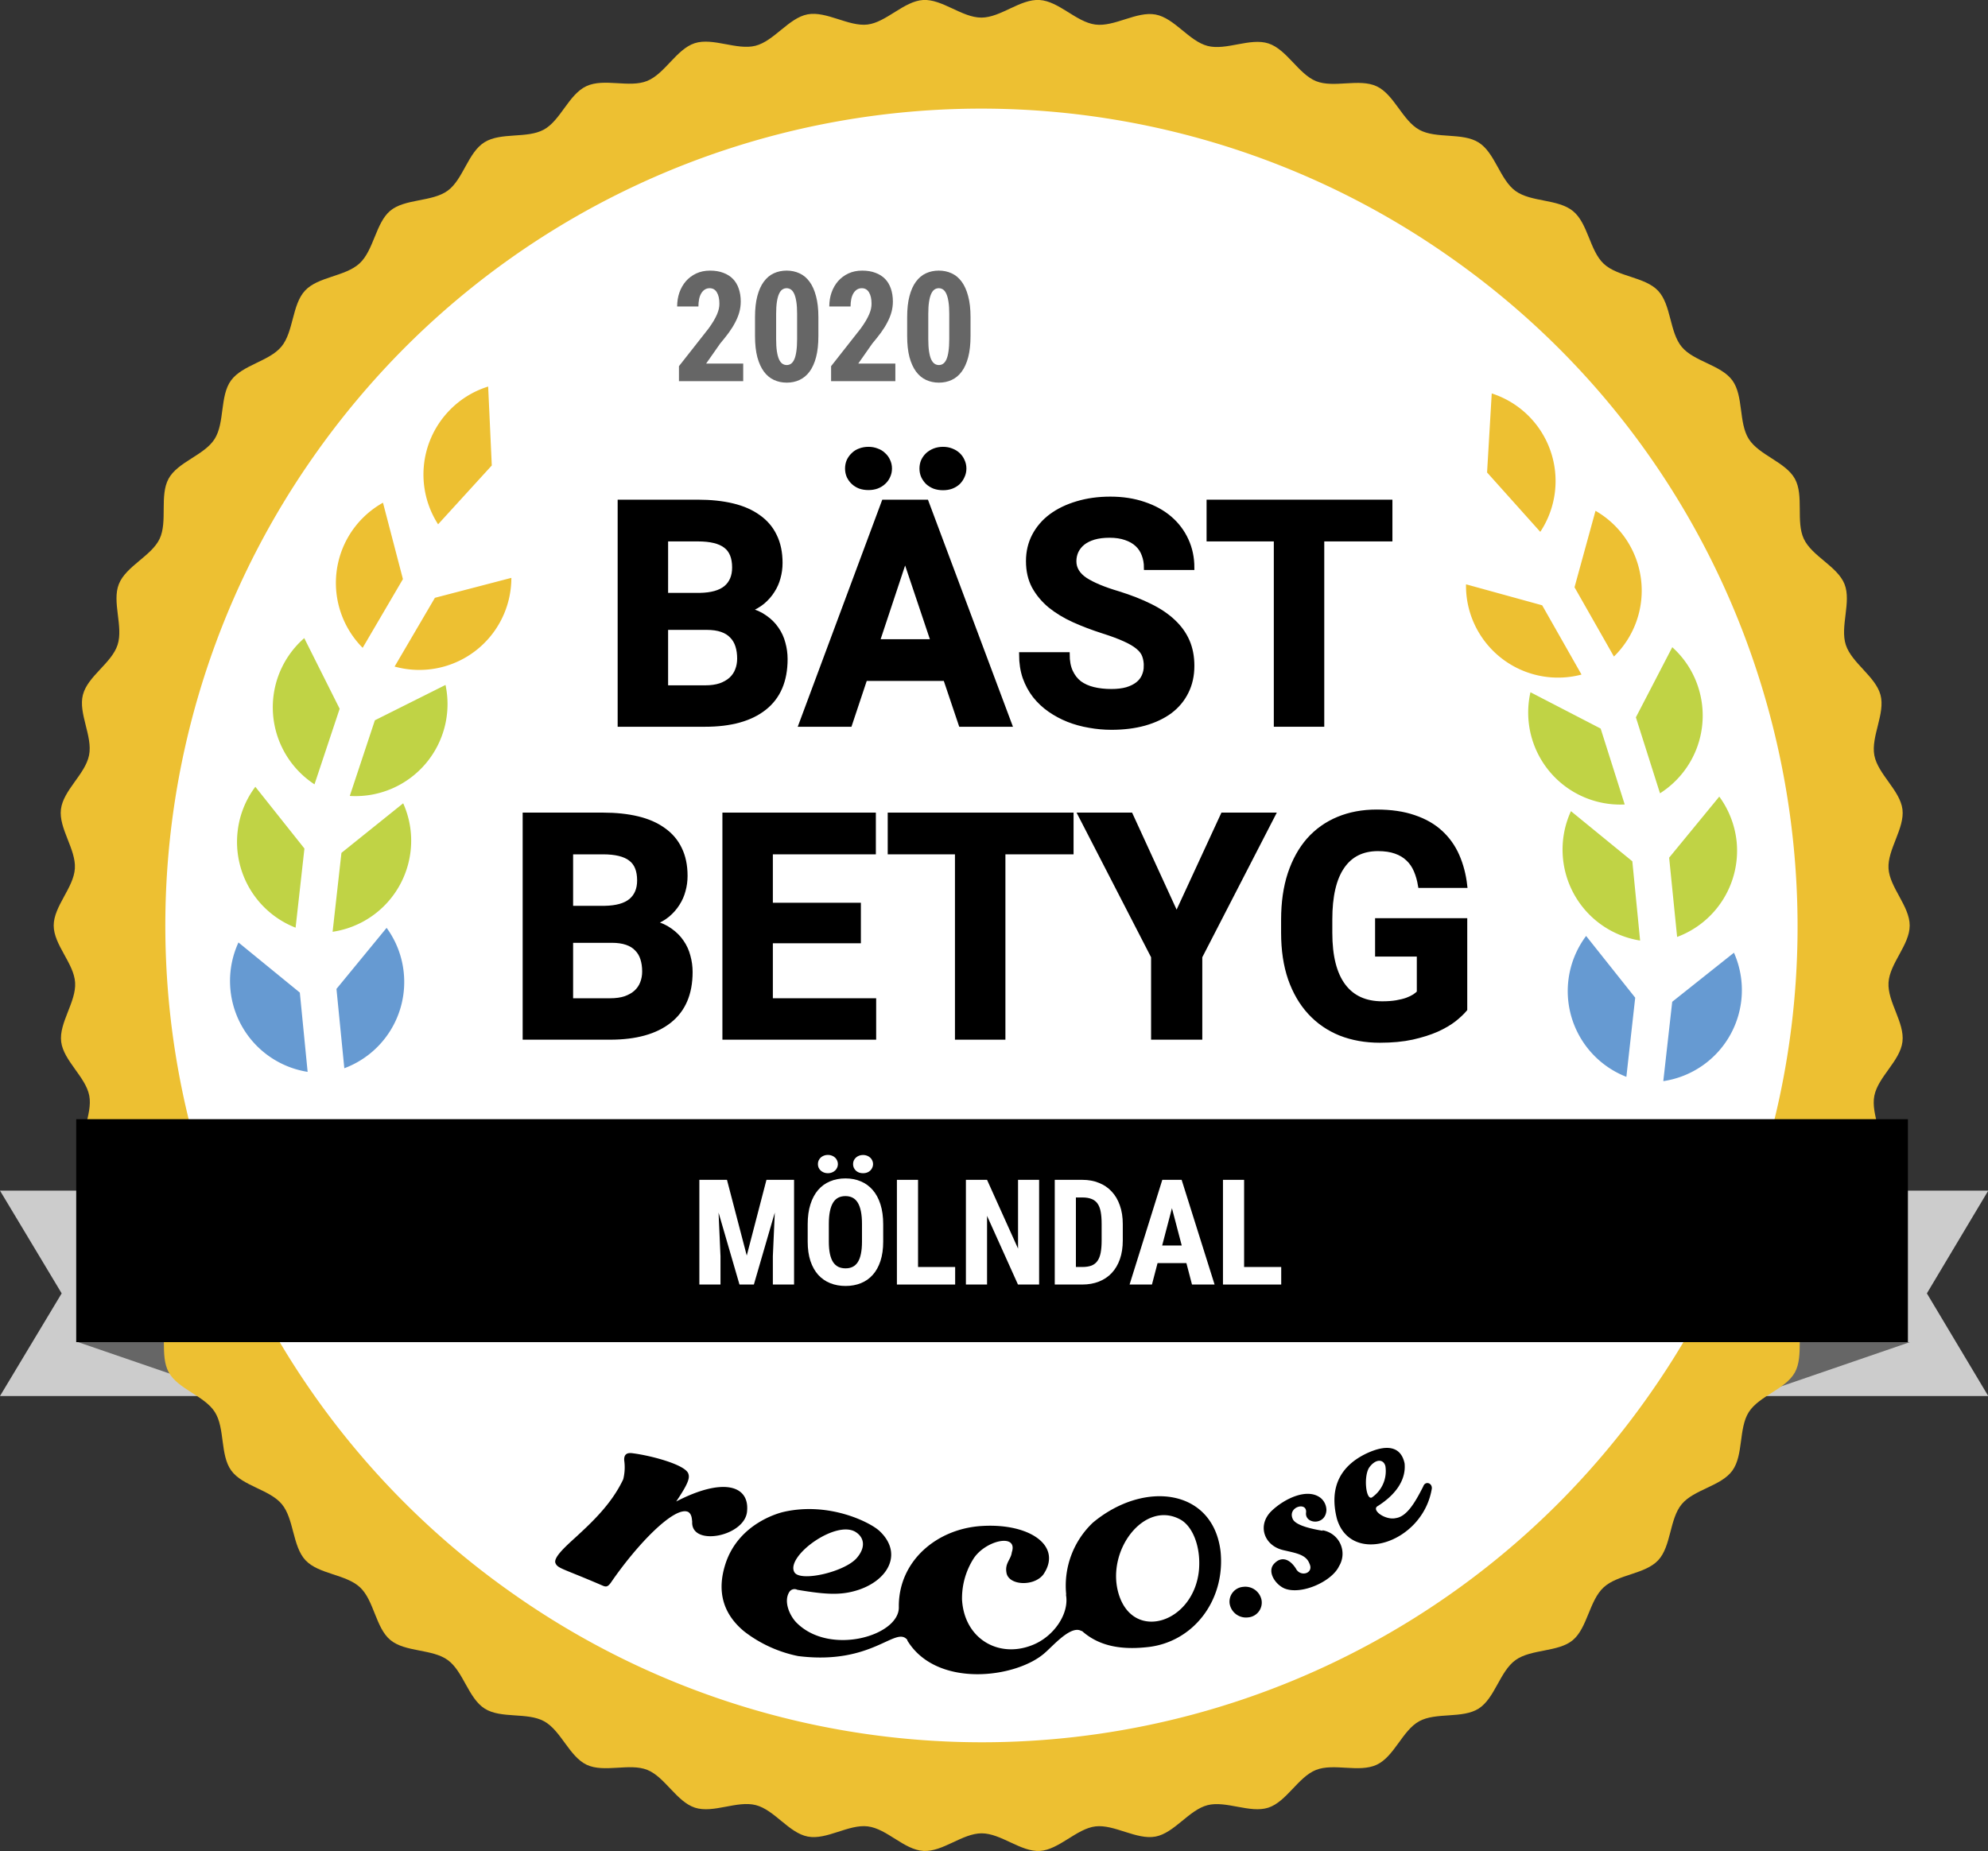
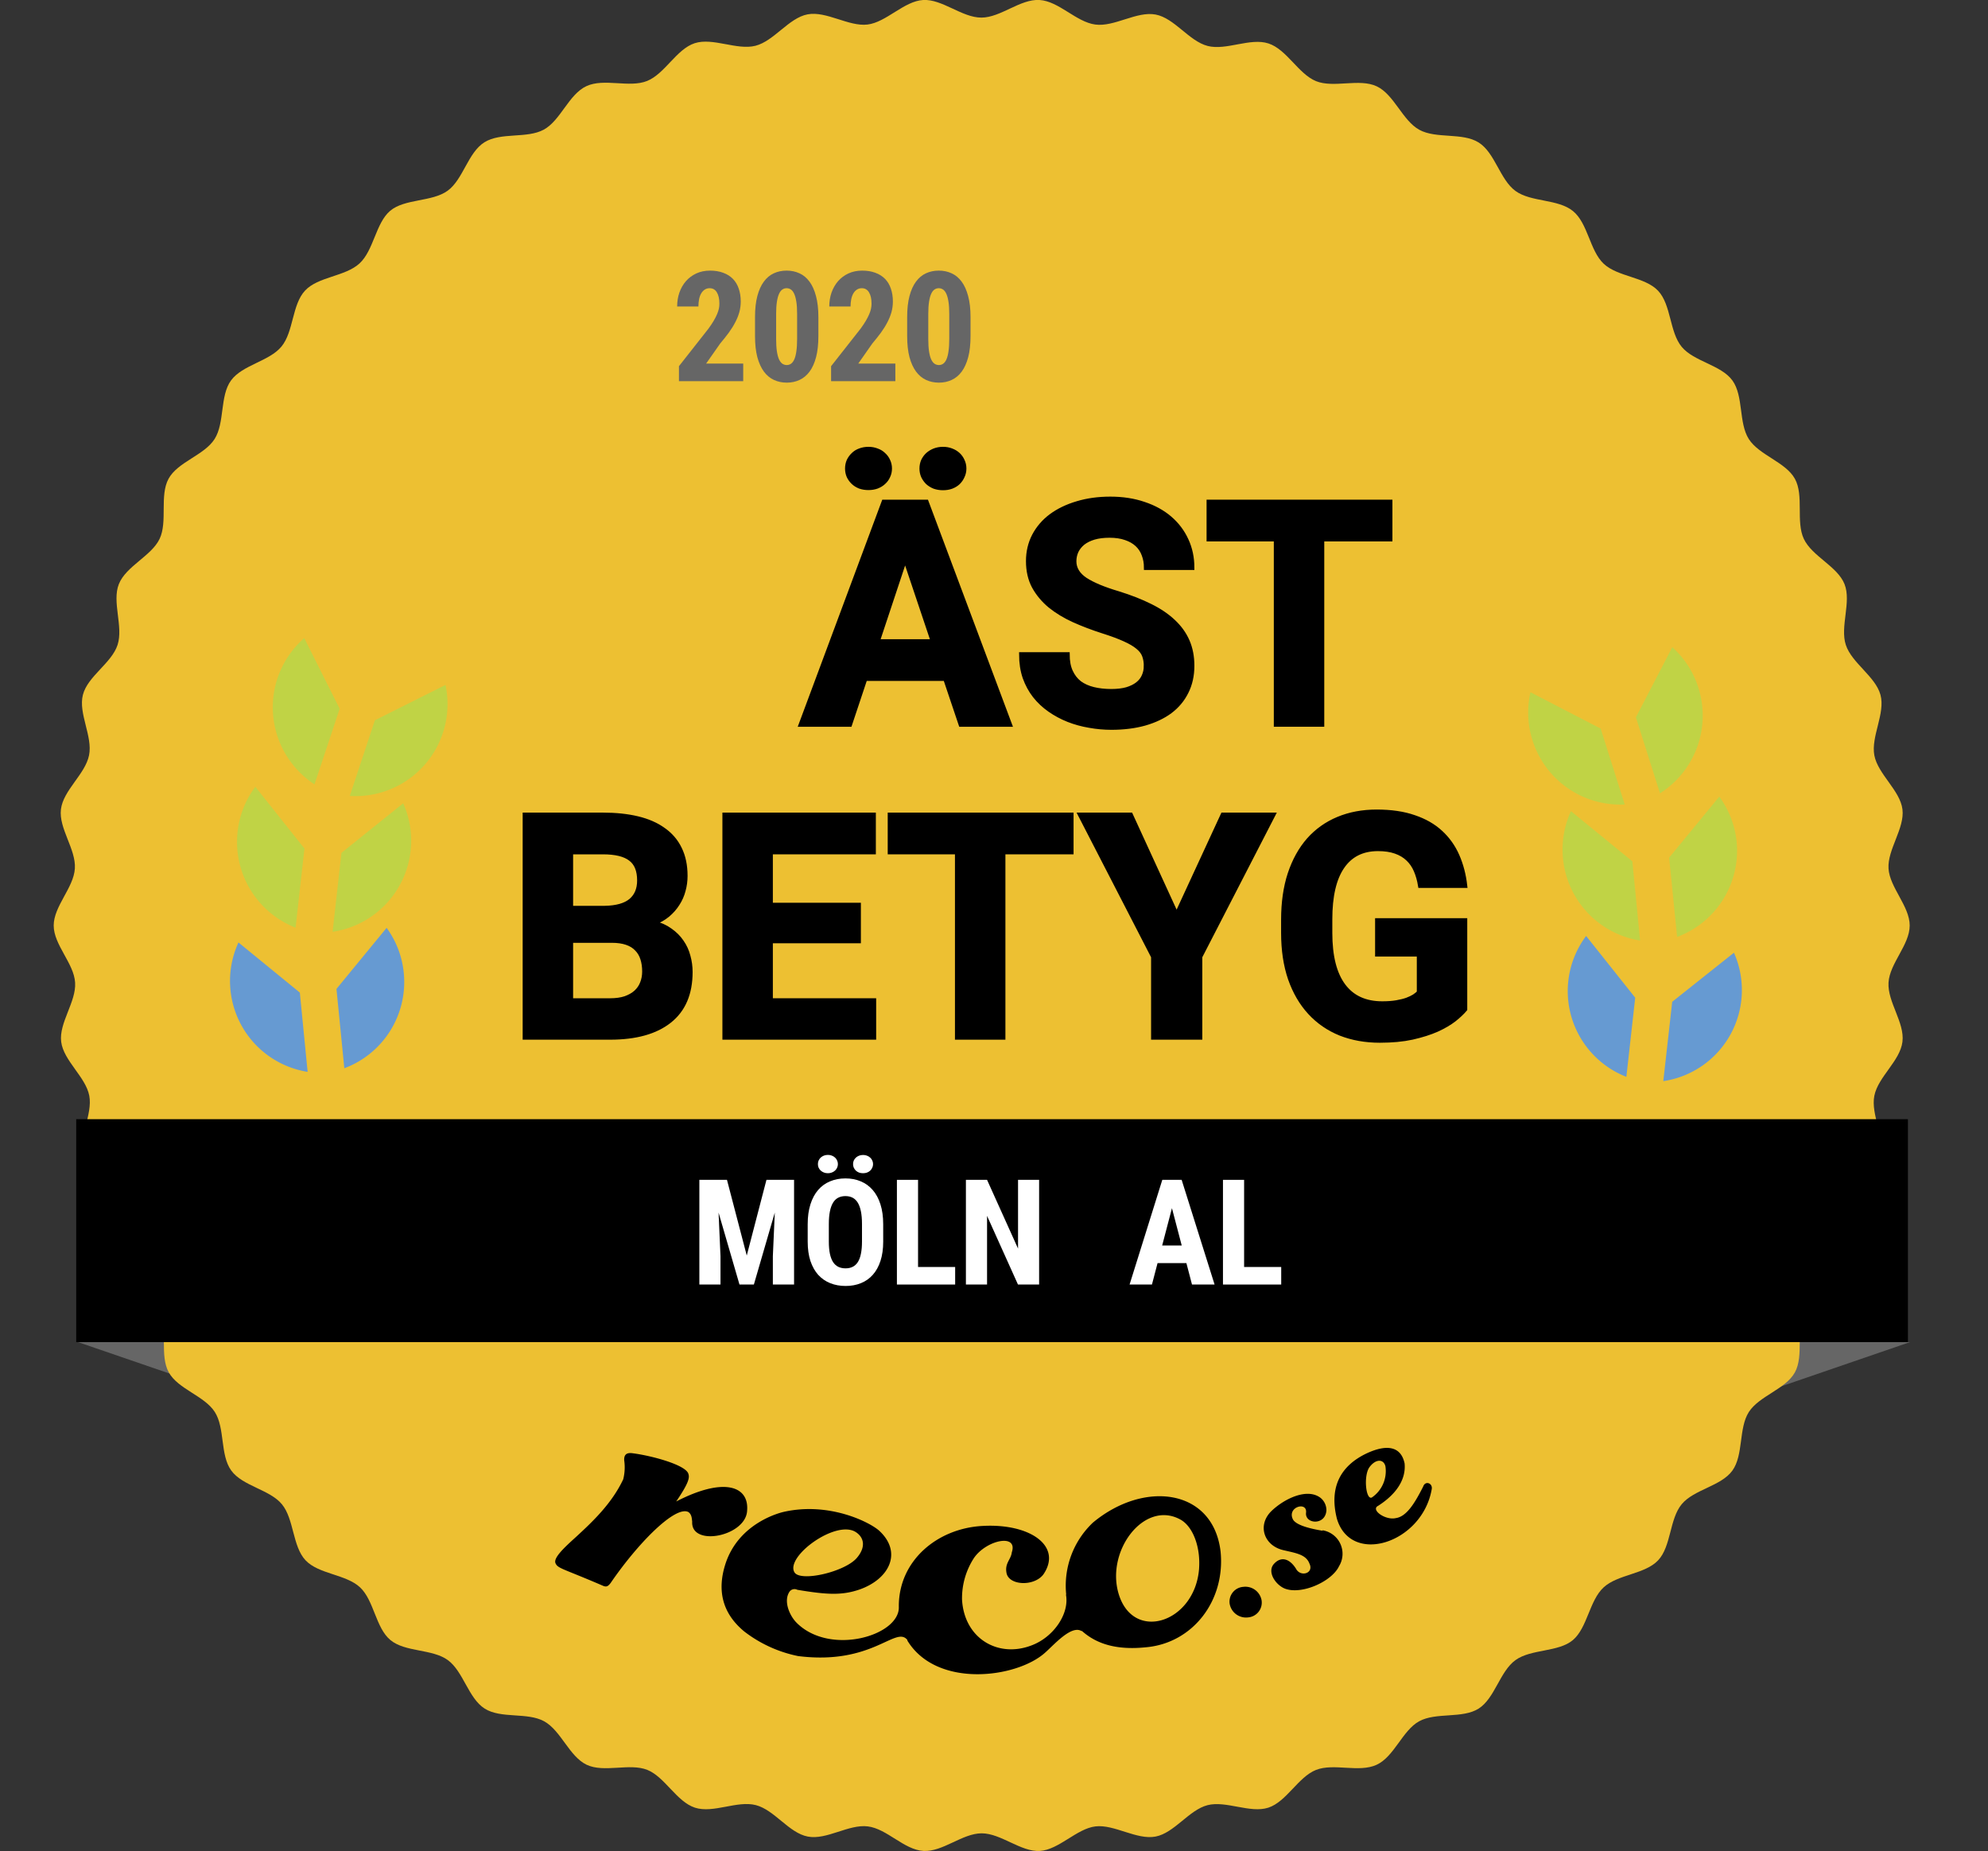
<svg xmlns="http://www.w3.org/2000/svg" version="1.1" viewBox="0 0 323.96 301.69" data-name="Layer 1" id="Layer_1">
  <rect x="0" y="0" width="323.96" height="301.69" fill="#333333" stroke="none" />
  <defs id="defs23863">
    <style id="style23861">.cls-1{fill:#ccc}.cls-2{fill:#666}.cls-3{fill:#edc032}.cls-11{fill:#669ad2}.cls-12{fill:#c0d345}</style>
  </defs>
  <circle id="circle23865" fill="#ffffff" r="140" cy="150" cx="161" />
-   <path id="path23867" d="M324 194.05h-40.33v33.47H324l-10-16.73 10-16.74z" class="cls-1" />
  <path id="path23869" d="M311.23 218.74l-25.56 8.78v-8.78h25.56z" class="cls-2" />
-   <path id="path23871" d="M0 194.05l10.05 16.74L0 227.52h40.29v-33.47z" class="cls-1" />
  <path id="path23873" d="M12.73 218.74l25.56 8.78v-8.78H12.73z" class="cls-2" />
  <path id="path23875" d="M12.24 160.14c.2 3.14-2.66 6.56-2.27 9.65s4 5.73 4.58 8.79-1.82 6.83-1 9.86 4.68 5.17 5.65 8.14-.94 7 .21 9.91 5.3 4.54 6.63 7.36-.05 7.07 1.46 9.81 5.83 3.83 7.51 6.47.83 7 2.68 9.54 6.26 3.08 8.25 5.49 1.71 6.85 3.85 9.13 6.59 2.27 8.88 4.41 2.54 6.59 4.95 8.59 6.83 1.42 9.36 3.27 3.34 6.21 6 7.9 6.94.56 9.69 2.07 4.1 5.75 6.94 7.09 7-.32 9.87.83 4.78 5.19 7.77 6.16 6.86-1.2 9.91-.42 5.39 4.54 8.48 5.13 6.65-2.05 9.78-1.66 5.91 3.82 9.06 4 6.34-2.87 9.49-2.87 6.39 3.06 9.49 2.87 6-3.64 9.06-4 6.71 2.24 9.78 1.66 5.46-4.35 8.48-5.12 6.94 1.37 9.9.41 4.87-5 7.77-6.15 7 .49 9.88-.84 4.19-5.58 6.93-7.09 7.06-.39 9.7-2.07 3.45-6.06 6-7.9 7-1.27 9.36-3.27 2.68-6.44 5-8.58 6.73-2.13 8.88-4.41 1.84-6.72 3.84-9.14 6.42-2.94 8.26-5.48 1-6.9 2.68-9.54 6-3.73 7.51-6.47.12-7 1.46-9.81 5.47-4.44 6.63-7.36-.76-6.93.21-9.91 4.87-5.1 5.65-8.15-1.62-6.77-1-9.86 4.19-5.66 4.58-8.79-2.46-6.5-2.27-9.65 3.45-6.14 3.45-9.3-3.26-6.19-3.45-9.29 2.66-6.56 2.27-9.65-4-5.73-4.58-8.79 1.82-6.84 1-9.86-4.68-5.18-5.65-8.15.94-7-.21-9.9-5.3-4.54-6.63-7.37.05-7.07-1.46-9.8-5.83-3.84-7.51-6.48-.83-7-2.67-9.54-6.26-3.07-8.26-5.48-1.7-6.86-3.85-9.14-6.59-2.26-8.87-4.41-2.55-6.58-5-8.58-6.82-1.43-9.36-3.27-3.34-6.22-6-7.9-6.94-.56-9.69-2.08-4.09-5.74-6.93-7.08-7 .32-9.88-.84-4.78-5.18-7.77-6.15-6.86 1.19-9.9.41-5.4-4.54-8.49-5.12-6.71 2.05-9.83 1.63-5.92-3.8-9.07-4-6.33 2.87-9.49 2.87-6.38-3.05-9.49-2.87-6 3.63-9.06 4-6.71-2.24-9.77-1.66-5.47 4.35-8.49 5.12-6.93-1.38-9.9-.42-4.87 5-7.77 6.16-7-.5-9.88.84-4.19 5.57-6.93 7.08-7 .39-9.69 2.07-3.46 6.06-6 7.9-7 1.27-9.36 3.27-2.67 6.44-5 8.58-6.73 2.13-8.87 4.42-1.85 6.72-3.85 9.13-6.36 2.98-8.21 5.51-1 6.9-2.68 9.55-6 3.72-7.5 6.47-.13 7-1.46 9.8-5.48 4.45-6.64 7.37.76 6.92-.21 9.91-4.87 5.1-5.65 8.14 1.63 6.77 1 9.86-4.19 5.67-4.58 8.79 2.47 6.51 2.27 9.66-3.45 6.14-3.45 9.29 3.3 6.16 3.49 9.3z" class="cls-3" />
-   <path id="path23877" fill="#fff" d="M83.67 259.79a132.72 132.72 0 0 0 170.23-14.74 134.64 134.64 0 0 0 15-17.92c42.1-60.08 27.43-143.19-32.65-185.26A132.72 132.72 0 0 0 66 56.62a134.64 134.64 0 0 0-15 17.92 133 133 0 0 0 32.67 185.25z" />
  <g id="text23879" style="font-weight:700;font-size:25px;font-family:RobotoCondensed-Bold, 'Roboto Condensed';letter-spacing:-0.01em;fill:#666666" transform="translate(109.48,62.12)" aria-label="2020">
    <path id="path23912" style="font-weight:700;font-size:25px;font-family:RobotoCondensed-Bold, 'Roboto Condensed';letter-spacing:-0.01em;fill:#666666" d="M 11.633,0 H 1.16 v -2.441 l 4.81,-6.116 q 0.513,-0.708 0.854,-1.282 0.342,-0.586 0.549,-1.074 0.208,-0.488 0.293,-0.903 0.085,-0.415 0.085,-0.806 0,-1.184 -0.415,-1.855 -0.403,-0.671 -1.172,-0.671 -0.464,0 -0.806,0.232 -0.342,0.22 -0.574,0.623 -0.232,0.391 -0.342,0.94 -0.11,0.549 -0.11,1.184 H 0.867 q 0,-1.208 0.366,-2.271 0.378,-1.062 1.062,-1.855 0.696,-0.793 1.685,-1.257 1.001,-0.464 2.246,-0.464 1.221,0 2.148,0.354 0.94,0.342 1.575,0.989 0.635,0.647 0.952,1.587 0.33,0.94 0.33,2.112 0,0.891 -0.232,1.733 -0.232,0.83 -0.671,1.66 -0.427,0.83 -1.05,1.685 -0.623,0.842 -1.404,1.77 l -2.283,3.259 h 6.042 z" />
    <path id="path23914" style="font-weight:700;font-size:25px;font-family:RobotoCondensed-Bold, 'Roboto Condensed';letter-spacing:-0.01em;fill:#666666" d="m 23.883,-7.349 q 0,2.002 -0.378,3.442 -0.378,1.428 -1.062,2.356 -0.684,0.916 -1.636,1.355 -0.94,0.439 -2.075,0.439 -1.135,0 -2.087,-0.439 Q 15.692,-0.635 15.009,-1.55 14.325,-2.478 13.935,-3.906 13.556,-5.347 13.556,-7.349 v -3.101 q 0,-1.99 0.378,-3.418 0.378,-1.44 1.062,-2.356 0.684,-0.928 1.624,-1.355 0.952,-0.439 2.087,-0.439 1.135,0 2.087,0.439 0.952,0.427 1.636,1.355 0.684,0.916 1.062,2.356 0.391,1.428 0.391,3.418 z m -3.467,-3.601 q 0,-1.172 -0.122,-1.965 -0.122,-0.806 -0.342,-1.294 -0.22,-0.5 -0.537,-0.72 -0.317,-0.22 -0.708,-0.22 -0.391,0 -0.708,0.22 -0.317,0.22 -0.537,0.72 -0.22,0.488 -0.342,1.294 -0.122,0.793 -0.122,1.965 v 4.077 q 0,1.184 0.122,2.002 0.122,0.806 0.342,1.306 0.232,0.5 0.549,0.72 0.317,0.22 0.72,0.22 0.391,0 0.696,-0.22 0.317,-0.22 0.537,-0.72 0.22,-0.5 0.33,-1.306 0.122,-0.818 0.122,-2.002 z" />
    <path id="path23916" style="font-weight:700;font-size:25px;font-family:RobotoCondensed-Bold, 'Roboto Condensed';letter-spacing:-0.01em;fill:#666666" d="M 36.426,0 H 25.953 v -2.441 l 4.81,-6.116 q 0.513,-0.708 0.854,-1.282 0.342,-0.586 0.549,-1.074 0.208,-0.488 0.293,-0.903 0.085,-0.415 0.085,-0.806 0,-1.184 -0.415,-1.855 -0.403,-0.671 -1.172,-0.671 -0.464,0 -0.806,0.232 -0.342,0.22 -0.574,0.623 -0.232,0.391 -0.342,0.94 -0.11,0.549 -0.11,1.184 h -3.467 q 0,-1.208 0.366,-2.271 0.378,-1.062 1.062,-1.855 0.696,-0.793 1.685,-1.257 1.001,-0.464 2.246,-0.464 1.221,0 2.148,0.354 0.94,0.342 1.575,0.989 0.635,0.647 0.952,1.587 0.33,0.94 0.33,2.112 0,0.891 -0.232,1.733 -0.232,0.83 -0.671,1.66 -0.427,0.83 -1.05,1.685 -0.623,0.842 -1.404,1.77 l -2.283,3.259 h 6.042 z" />
    <path id="path23918" style="font-weight:700;font-size:25px;font-family:RobotoCondensed-Bold, 'Roboto Condensed';letter-spacing:-0.01em;fill:#666666" d="m 48.676,-7.349 q 0,2.002 -0.378,3.442 -0.378,1.428 -1.062,2.356 -0.684,0.916 -1.636,1.355 -0.94,0.439 -2.075,0.439 -1.135,0 -2.087,-0.439 -0.952,-0.439 -1.636,-1.355 -0.684,-0.928 -1.074,-2.356 -0.378,-1.44 -0.378,-3.442 v -3.101 q 0,-1.99 0.378,-3.418 0.378,-1.44 1.062,-2.356 0.684,-0.928 1.624,-1.355 0.952,-0.439 2.087,-0.439 1.135,0 2.087,0.439 0.952,0.427 1.636,1.355 0.684,0.916 1.062,2.356 0.391,1.428 0.391,3.418 z m -3.467,-3.601 q 0,-1.172 -0.122,-1.965 -0.122,-0.806 -0.342,-1.294 -0.22,-0.5 -0.537,-0.72 -0.317,-0.22 -0.708,-0.22 -0.391,0 -0.708,0.22 -0.317,0.22 -0.537,0.72 -0.22,0.488 -0.342,1.294 -0.122,0.793 -0.122,1.965 v 4.077 q 0,1.184 0.122,2.002 0.122,0.806 0.342,1.306 0.232,0.5 0.549,0.72 0.317,0.22 0.72,0.22 0.391,0 0.696,-0.22 0.317,-0.22 0.537,-0.72 0.22,-0.5 0.33,-1.306 0.122,-0.818 0.122,-2.002 z" />
  </g>
  <path id="path23881" d="M231.92 242.27c-1.38 2.73-2.71 4.91-4.48 5.15-1.7.39-4.13-1.37-2.87-2 4.57-2.93 4.4-6 4.32-6.91-.56-2.7-2.76-3.25-6.23-1.62-4.16 2-6.11 5.44-4.8 10.63 2.29 7.69 13.88 4 15.44-4.76.24-1.03-1.03-1.51-1.38-.49zm-8.78-3.12c1-1.38 2.29-1.42 2.62-.21a5.21 5.21 0 0 1-2.21 5.12c-.98.46-1.37-3.52-.41-4.91zM121.75 246.18c.32-4.05-3.87-5.45-11.56-1.47 1.86-2.75 2.23-3.76 2-4.46-.32-1.49-6-3-9-3.39-.77-.12-1.54-.05-1.47 1.15a8 8 0 0 1-.16 3.08c-1.88 4-5.09 7-7.72 9.42-1.83 1.66-3.69 3.37-3.32 4.25s1.21.87 7.59 3.62c.63.29.91.27 1.42-.42 4.33-6.33 10.42-12.57 12.61-11.55.65.39.6 1.29.66 1.57-.26 4.19 8.78 2.42 8.95-1.8zM178.1 248.15a14.15 14.15 0 0 0-4.36 11.66v.13l-.05-.13c.65 3.16-2 7-5.56 8.34-5.45 2.12-11-1.08-11.36-7.46a12.06 12.06 0 0 1 1.93-6.75c2-2.95 7.23-4.08 6.18-.94-.13 1.16-1.15 1.75-.87 3.3.31 2.1 4.45 2.32 6 .32 3.18-4.62-2.13-8.4-10-7.92-7.27.43-13.5 5.61-13.54 13v.15c.22 4.7-11.17 8.09-16.64 2.64-1.13-1.12-2.21-3.51-1.18-5.07a1 1 0 0 1 1.28-.32c4.89.82 7.28.93 10.15-.05 4.88-1.72 7-6.07 3.19-9.58-1.54-1.39-8.15-4.74-15.55-3.07-.29.07-7.25 1.62-9.49 8.44-1.44 4.44-.47 8.15 3.06 11.06a21.25 21.25 0 0 0 8.76 4c12.15 1.54 15.89-5 17.81-2.63v.1c4.77 7.84 17.8 6.13 22.42 2 1.43-1.24 4.32-4.62 6-3.52v-.07c2.32 2.09 5.55 3.19 10.44 2.69 7.67-.66 13-7.63 12.18-15.63-1.22-10.21-12.44-11.65-20.8-4.69zm-38.7 1.51c1.42.88 1.74 2.47.24 4.23-1.92 2.29-9.26 4-10.19 2.34-1.45-2.56 6.68-8.54 9.95-6.57zm56 6c-.68 8.89-10.93 12.13-13.18 3.85-1.88-6.93 4.24-14.92 10-11.93 2.11 1.05 3.43 4.42 3.18 8.04zM202.61 258.62a2.42 2.42 0 0 0-2.23 2.74 2.7 2.7 0 0 0 3 2.24 2.42 2.42 0 0 0 2.2-2.82 2.69 2.69 0 0 0-2.97-2.16zM215.54 249.48c-2.91-.48-4.51-1.13-4.87-1.9-.93-2 2.38-2.92 2.16-1.05s3.17 2.15 3.32-.39a2.61 2.61 0 0 0-.93-2c-2.18-1.71-5.92.11-8 2.1-2.41 2.32-1.26 5.72 2 6.42 2 .47 3.61.7 4.16 2.16.79 1.61-1.48 2.28-2.21.81-1.07-1.66-2.44-2-3.57-.75s.17 3.32 1.71 4c2.73 1.12 7.73-1.12 8.9-3.63a3.88 3.88 0 0 0-2.7-5.85z" />
  <g id="text23895" style="font-weight:700;font-size:51px;font-family:Roboto-Bold, Roboto;stroke:#000000;stroke-width:0.75;stroke-miterlimit:10" transform="translate(97.79,118.07)" aria-label="BÄSTBETYG">
-     <path id="path23921" style="font-weight:700;font-size:51px;font-family:Roboto-Bold, Roboto;stroke:#000000;stroke-width:0.75;stroke-miterlimit:10" d="M 3.237,0 V -36.258 H 15.938 q 3.163,0 5.653,0.598 2.49,0.598 4.208,1.843 1.743,1.22 2.64,3.088 0.921,1.868 0.921,4.408 0,1.245 -0.324,2.391 -0.299,1.146 -0.946,2.142 -0.623,0.996 -1.594,1.818 -0.971,0.797 -2.316,1.32 1.594,0.398 2.714,1.22 1.146,0.797 1.868,1.868 0.747,1.071 1.071,2.341 0.349,1.245 0.349,2.565 0,5.279 -3.412,7.969 Q 23.383,0 17.108,0 Z m 7.471,-15.788 v 9.787 h 6.4 q 1.444,0 2.49,-0.349 1.046,-0.374 1.743,-0.996 0.697,-0.647 1.021,-1.494 0.349,-0.872 0.349,-1.893 0,-1.17 -0.299,-2.092 -0.299,-0.946 -0.946,-1.594 -0.623,-0.672 -1.644,-1.021 -1.021,-0.349 -2.44,-0.349 z m 0,-5.279 h 5.528 q 2.864,-0.05 4.258,-1.195 1.395,-1.17 1.395,-3.312 0,-2.465 -1.444,-3.536 -1.419,-1.096 -4.507,-1.096 h -5.229 z" />
    <path id="path23923" style="font-weight:700;font-size:51px;font-family:Roboto-Bold, Roboto;stroke:#000000;stroke-width:0.75;stroke-miterlimit:10" d="M 56.279,-7.471 H 43.181 L 40.69,0 h -7.944 l 13.497,-36.258 h 6.923 L 66.738,0 H 58.794 Z M 45.198,-13.522 h 9.064 L 49.705,-27.094 Z m -4.906,-28.189 q 0,-0.672 0.249,-1.245 0.274,-0.573 0.722,-0.996 0.448,-0.448 1.071,-0.672 0.647,-0.249 1.395,-0.249 0.747,0 1.37,0.249 0.647,0.224 1.096,0.672 0.473,0.423 0.722,0.996 0.274,0.573 0.274,1.245 0,0.672 -0.274,1.245 -0.249,0.573 -0.722,0.996 -0.448,0.423 -1.096,0.672 -0.623,0.224 -1.37,0.224 -0.747,0 -1.395,-0.224 -0.623,-0.249 -1.071,-0.672 -0.448,-0.423 -0.722,-0.996 -0.249,-0.573 -0.249,-1.245 z m 12.127,0 q 0,-0.672 0.249,-1.245 0.274,-0.573 0.722,-0.996 0.473,-0.423 1.096,-0.672 0.647,-0.249 1.395,-0.249 0.747,0 1.37,0.249 0.647,0.249 1.096,0.672 0.448,0.423 0.697,0.996 0.274,0.573 0.274,1.245 0,0.672 -0.274,1.245 -0.249,0.573 -0.697,1.021 -0.448,0.423 -1.096,0.672 -0.623,0.224 -1.37,0.224 -0.747,0 -1.395,-0.224 -0.623,-0.249 -1.096,-0.672 -0.448,-0.448 -0.722,-1.021 -0.249,-0.573 -0.249,-1.245 z" />
    <path id="path23925" style="font-weight:700;font-size:51px;font-family:Roboto-Bold, Roboto;stroke:#000000;stroke-width:0.75;stroke-miterlimit:10" d="m 88.976,-9.513 q 0,-0.946 -0.274,-1.693 -0.274,-0.772 -1.071,-1.419 -0.772,-0.647 -2.167,-1.27 -1.37,-0.623 -3.561,-1.32 -2.49,-0.797 -4.707,-1.793 -2.191,-0.996 -3.86,-2.341 -1.644,-1.37 -2.615,-3.138 -0.946,-1.768 -0.946,-4.134 0,-2.266 0.971,-4.134 0.996,-1.893 2.764,-3.212 1.793,-1.32 4.233,-2.042 2.465,-0.747 5.404,-0.747 3.013,0 5.479,0.847 2.465,0.822 4.208,2.316 1.743,1.494 2.689,3.561 0.946,2.042 0.946,4.482 h -7.471 q 0,-1.146 -0.374,-2.117 -0.349,-0.971 -1.096,-1.668 -0.747,-0.697 -1.868,-1.071 -1.121,-0.398 -2.64,-0.398 -1.469,0 -2.565,0.324 -1.071,0.324 -1.793,0.896 -0.697,0.573 -1.071,1.345 -0.349,0.772 -0.349,1.644 0,1.793 1.818,3.013 1.843,1.195 5.379,2.241 2.963,0.921 5.205,2.042 2.266,1.121 3.76,2.54 1.519,1.419 2.291,3.188 0.772,1.768 0.772,4.009 0,2.391 -0.946,4.258 -0.921,1.868 -2.64,3.163 -1.718,1.27 -4.159,1.967 -2.416,0.672 -5.404,0.672 -1.793,0 -3.586,-0.324 -1.793,-0.299 -3.437,-0.946 -1.619,-0.647 -3.013,-1.619 -1.395,-0.971 -2.44,-2.291 -1.021,-1.32 -1.619,-2.988 -0.573,-1.693 -0.573,-3.735 h 7.496 q 0,1.644 0.523,2.789 0.523,1.146 1.444,1.868 0.946,0.697 2.266,1.021 1.32,0.324 2.938,0.324 1.444,0 2.515,-0.299 1.071,-0.324 1.768,-0.872 0.697,-0.548 1.021,-1.295 0.349,-0.772 0.349,-1.644 z" />
    <path id="path23927" style="letter-spacing:-0.03em" d="M 128.74,-30.207 H 117.634 V 0 h -7.471 V -30.207 H 99.206 v -6.051 h 29.534 z" />
    <path id="path23929" style="" d="M -12.243,51 V 14.742 H 0.458 q 3.163,0 5.653,0.598 2.49,0.598 4.208,1.843 1.743,1.22 2.64,3.088 0.921,1.868 0.921,4.408 0,1.245 -0.324,2.391 -0.299,1.146 -0.946,2.142 -0.623,0.996 -1.594,1.818 -0.971,0.797 -2.316,1.32 1.594,0.398 2.714,1.22 1.146,0.797 1.868,1.868 0.747,1.071 1.071,2.341 0.349,1.245 0.349,2.565 0,5.279 -3.412,7.969 Q 7.903,51 1.628,51 Z m 7.471,-15.788 v 9.787 h 6.4 q 1.444,0 2.49,-0.349 1.046,-0.374 1.743,-0.996 0.697,-0.647 1.021,-1.494 0.349,-0.872 0.349,-1.893 0,-1.17 -0.299,-2.092 Q 6.633,37.229 5.986,36.582 5.363,35.909 4.342,35.561 3.321,35.212 1.902,35.212 Z m 0,-5.279 h 5.528 q 2.864,-0.05 4.258,-1.195 1.395,-1.17 1.395,-3.312 0,-2.465 -1.444,-3.536 Q 3.545,20.793 0.458,20.793 H -4.772 Z" />
    <path id="path23931" style="letter-spacing:0.01em" d="m 42.122,35.287 h -14.344 v 9.712 H 44.612 V 51 H 20.307 V 14.742 h 24.255 v 6.051 H 27.778 v 8.641 h 14.344 z" />
    <path id="path23933" style="letter-spacing:0.01em" d="M 76.78,20.793 H 65.674 V 51 H 58.203 V 20.793 H 47.246 v -6.051 h 29.534 z" />
    <path id="path23935" style="letter-spacing:-0.01em" d="m 93.948,31.078 7.545,-16.336 h 8.168 L 97.758,37.852 V 51 H 90.163 V 37.852 L 78.26,14.742 h 8.193 z" />
    <path id="path23937" style="" d="m 140.935,46.418 q -0.647,0.772 -1.768,1.668 -1.121,0.872 -2.814,1.644 -1.693,0.747 -4.009,1.27 -2.291,0.498 -5.279,0.498 -3.511,0 -6.425,-1.146 -2.889,-1.17 -4.956,-3.412 -2.067,-2.241 -3.212,-5.503 -1.121,-3.262 -1.121,-7.471 v -2.142 q 0,-4.208 1.071,-7.471 1.096,-3.287 3.063,-5.528 1.992,-2.241 4.806,-3.412 2.814,-1.17 6.25,-1.17 3.536,0 6.101,0.896 2.59,0.872 4.308,2.465 1.743,1.594 2.714,3.81 0.971,2.216 1.27,4.856 h -7.271 q -0.224,-1.37 -0.697,-2.465 -0.473,-1.121 -1.295,-1.893 -0.822,-0.797 -2.042,-1.22 -1.195,-0.423 -2.864,-0.423 -3.835,0 -5.827,2.914 -1.992,2.889 -1.992,8.591 v 2.191 q 0,5.703 2.167,8.616 2.167,2.914 6.35,2.914 1.345,0 2.341,-0.174 0.996,-0.174 1.693,-0.423 0.722,-0.274 1.195,-0.573 0.473,-0.324 0.772,-0.623 v -6.25 h -6.798 v -5.503 h 14.269 z" />
  </g>
  <path id="path23897" d="M240.85 102.85a14.88 14.88 0 0 1-1.95-7.62l12.41 3.42 6.41 11.29a15 15 0 0 1-16.87-7.09zM260 83.25a15 15 0 0 1 3 23.75l-6.42-11.29zm-16.91-19.13A15 15 0 0 1 251 86.68L242.33 77zM64.3 108.64l6.57-11.21 12.46-3.25a15 15 0 0 1-19 14.46zm8.61-41.4A14.89 14.89 0 0 1 79.55 63l.59 12.86-8.75 9.59a15 15 0 0 1 1.52-18.21zM56.79 87.43a15 15 0 0 1 5.62-5.5l3.25 12.45-6.56 11.2a15 15 0 0 1-2.31-18.15z" class="cls-3" />
  <path id="path23899" d="M255.57 159.85a15 15 0 0 1 2.9-7.31l8 10.06-1.44 12.9a15 15 0 0 1-9.46-15.65zM63 151.22a14.86 14.86 0 0 1 2.8 7.36 15 15 0 0 1-9.69 15.52l-1.28-12.93zM38.86 153.6l10 8.17 1.27 12.92a15 15 0 0 1-11.27-21.09zM271.05 176.17l1.45-12.9 10.06-8a15 15 0 0 1-11.51 20.93z" class="cls-11" />
  <path id="path23901" d="M283 137.19a15 15 0 0 1-9.7 15.51l-1.3-12.92 8.17-9.95a15.05 15.05 0 0 1 2.83 7.36zM276.77 112.1a15 15 0 0 1-6.26 17.19l-3.93-12.38 5.93-11.43a14.87 14.87 0 0 1 4.26 6.62zM260.84 118.74l3.92 12.37a15 15 0 0 1-15.36-18.29zM254.71 140a15 15 0 0 1 1.29-7.8l10 8.17 1.27 12.92A15 15 0 0 1 254.71 140zM65.7 130.92a14.84 14.84 0 0 1 1.21 7.77 15 15 0 0 1-12.71 13.17L55.64 139zM57 129.72l4.09-12.33 11.51-5.76A15 15 0 0 1 57 129.72zM45.22 110.54a15 15 0 0 1 4.36-6.54l5.77 11.51-4.1 12.32a15 15 0 0 1-6.03-17.29zM38.72 135.54a14.84 14.84 0 0 1 2.89-7.31l8 10.06-1.44 12.9a15 15 0 0 1-9.45-15.65z" class="cls-12" />
  <path id="path23903" d="M12.42 182.4h298.49v36.34H12.42z" />
  <g id="text23905" style="font-weight:700;font-size:24px;font-family:RobotoCondensed-Bold, 'Roboto Condensed';letter-spacing:-0.01em;text-anchor:middle;fill:#ffffff" transform="translate(161,209.35)" aria-label="MÖLNDAL">
    <path id="path23940" style="font-weight:700;font-size:24px;font-family:RobotoCondensed-Bold, 'Roboto Condensed';letter-spacing:-0.01em;text-anchor:middle;fill:#ffffff" d="m -42.534,-17.062 3.223,12.34 3.211,-12.34 h 4.5 V 0 h -3.457 V -4.617 L -34.741,-11.73 -38.151,0 h -2.344 l -3.41,-11.73 0.316,7.113 V 0 h -3.445 v -17.062 z" />
    <path id="path23942" style="font-weight:700;font-size:24px;font-family:RobotoCondensed-Bold, 'Roboto Condensed';letter-spacing:-0.01em;text-anchor:middle;fill:#ffffff" d="m -17.075,-6.996 q 0,1.793 -0.445,3.152 -0.445,1.359 -1.254,2.262 -0.797,0.902 -1.934,1.359 -1.125,0.457 -2.496,0.457 -1.371,0 -2.508,-0.457 -1.137,-0.457 -1.957,-1.359 -0.809,-0.902 -1.266,-2.262 -0.445,-1.359 -0.445,-3.152 v -2.836 q 0,-1.84 0.445,-3.234 0.445,-1.406 1.254,-2.344 0.809,-0.938 1.945,-1.406 1.137,-0.48 2.508,-0.48 1.371,0 2.496,0.48 1.137,0.469 1.945,1.406 0.82,0.938 1.266,2.344 0.445,1.395 0.445,3.234 z m -3.457,-2.859 q 0,-1.219 -0.176,-2.074 -0.176,-0.867 -0.516,-1.418 -0.34,-0.551 -0.844,-0.809 -0.504,-0.258 -1.16,-0.258 -0.668,0 -1.172,0.258 -0.504,0.258 -0.844,0.809 -0.34,0.551 -0.516,1.418 -0.176,0.855 -0.176,2.074 v 2.859 q 0,1.16 0.176,1.992 0.176,0.82 0.516,1.348 0.352,0.527 0.855,0.773 0.516,0.246 1.184,0.246 0.656,0 1.148,-0.246 0.504,-0.246 0.844,-0.773 0.34,-0.527 0.504,-1.348 0.176,-0.832 0.176,-1.992 z m -7.184,-9.773 q 0,-0.316 0.117,-0.586 0.129,-0.281 0.34,-0.48 0.223,-0.199 0.516,-0.316 0.305,-0.117 0.656,-0.117 0.352,0 0.645,0.117 0.305,0.117 0.516,0.316 0.223,0.199 0.34,0.48 0.129,0.27 0.129,0.586 0,0.316 -0.129,0.586 -0.117,0.27 -0.34,0.469 -0.211,0.199 -0.516,0.316 -0.293,0.117 -0.645,0.117 -0.352,0 -0.656,-0.117 -0.293,-0.117 -0.516,-0.316 -0.211,-0.199 -0.34,-0.469 -0.117,-0.27 -0.117,-0.586 z m 5.73,0 q 0,-0.316 0.117,-0.586 0.129,-0.27 0.34,-0.469 0.223,-0.199 0.516,-0.316 0.305,-0.117 0.656,-0.117 0.352,0 0.645,0.117 0.305,0.117 0.516,0.316 0.223,0.199 0.34,0.469 0.129,0.27 0.129,0.586 0,0.316 -0.129,0.586 -0.117,0.27 -0.34,0.48 -0.211,0.199 -0.516,0.316 -0.293,0.105 -0.645,0.105 -0.352,0 -0.656,-0.105 -0.293,-0.117 -0.516,-0.316 -0.211,-0.211 -0.34,-0.48 -0.117,-0.27 -0.117,-0.586 z" />
    <path id="path23944" style="font-weight:700;font-size:24px;font-family:RobotoCondensed-Bold, 'Roboto Condensed';letter-spacing:-0.01em;text-anchor:middle;fill:#ffffff" d="m -11.397,-2.859 h 6.047 V 0 h -9.492 v -17.062 h 3.445 z" />
    <path id="path23946" style="font-weight:700;font-size:24px;font-family:RobotoCondensed-Bold, 'Roboto Condensed';letter-spacing:-0.01em;text-anchor:middle;fill:#ffffff" d="M 8.332,0 H 4.887 L -0.152,-11.191 V 0 H -3.598 v -17.062 h 3.445 L 4.898,-5.859 V -17.062 H 8.332 Z" />
-     <path id="path23948" style="font-weight:700;font-size:24px;font-family:RobotoCondensed-Bold, 'Roboto Condensed';letter-spacing:-0.01em;text-anchor:middle;fill:#ffffff" d="m 10.881,0 v -17.062 h 4.512 q 1.477,0 2.684,0.492 1.219,0.48 2.074,1.406 0.867,0.914 1.336,2.262 0.48,1.336 0.48,3.059 v 2.648 q 0,1.723 -0.469,3.059 -0.469,1.336 -1.336,2.262 -0.867,0.914 -2.086,1.395 Q 16.858,0 15.358,0 Z m 3.445,-14.191 v 11.332 h 1.031 q 0.914,0 1.523,-0.234 0.609,-0.246 0.973,-0.773 0.363,-0.527 0.516,-1.348 0.152,-0.82 0.152,-1.98 v -2.672 q 0,-1.172 -0.152,-1.992 -0.152,-0.82 -0.516,-1.336 -0.363,-0.516 -0.973,-0.75 -0.598,-0.246 -1.488,-0.246 z" />
    <path id="path23950" style="font-weight:700;font-size:24px;font-family:RobotoCondensed-Bold, 'Roboto Condensed';letter-spacing:-0.01em;text-anchor:middle;fill:#ffffff" d="M 32.333,-3.492 H 27.633 L 26.719,0 h -3.645 l 5.332,-17.062 h 3.152 L 36.926,0 h -3.68 z m -3.949,-2.871 h 3.188 l -1.594,-6.082 z" />
    <path id="path23952" style="font-weight:700;font-size:24px;font-family:RobotoCondensed-Bold, 'Roboto Condensed';letter-spacing:-0.01em;text-anchor:middle;fill:#ffffff" d="m 41.737,-2.859 h 6.047 V 0 h -9.492 v -17.062 h 3.445 z" />
  </g>
</svg>